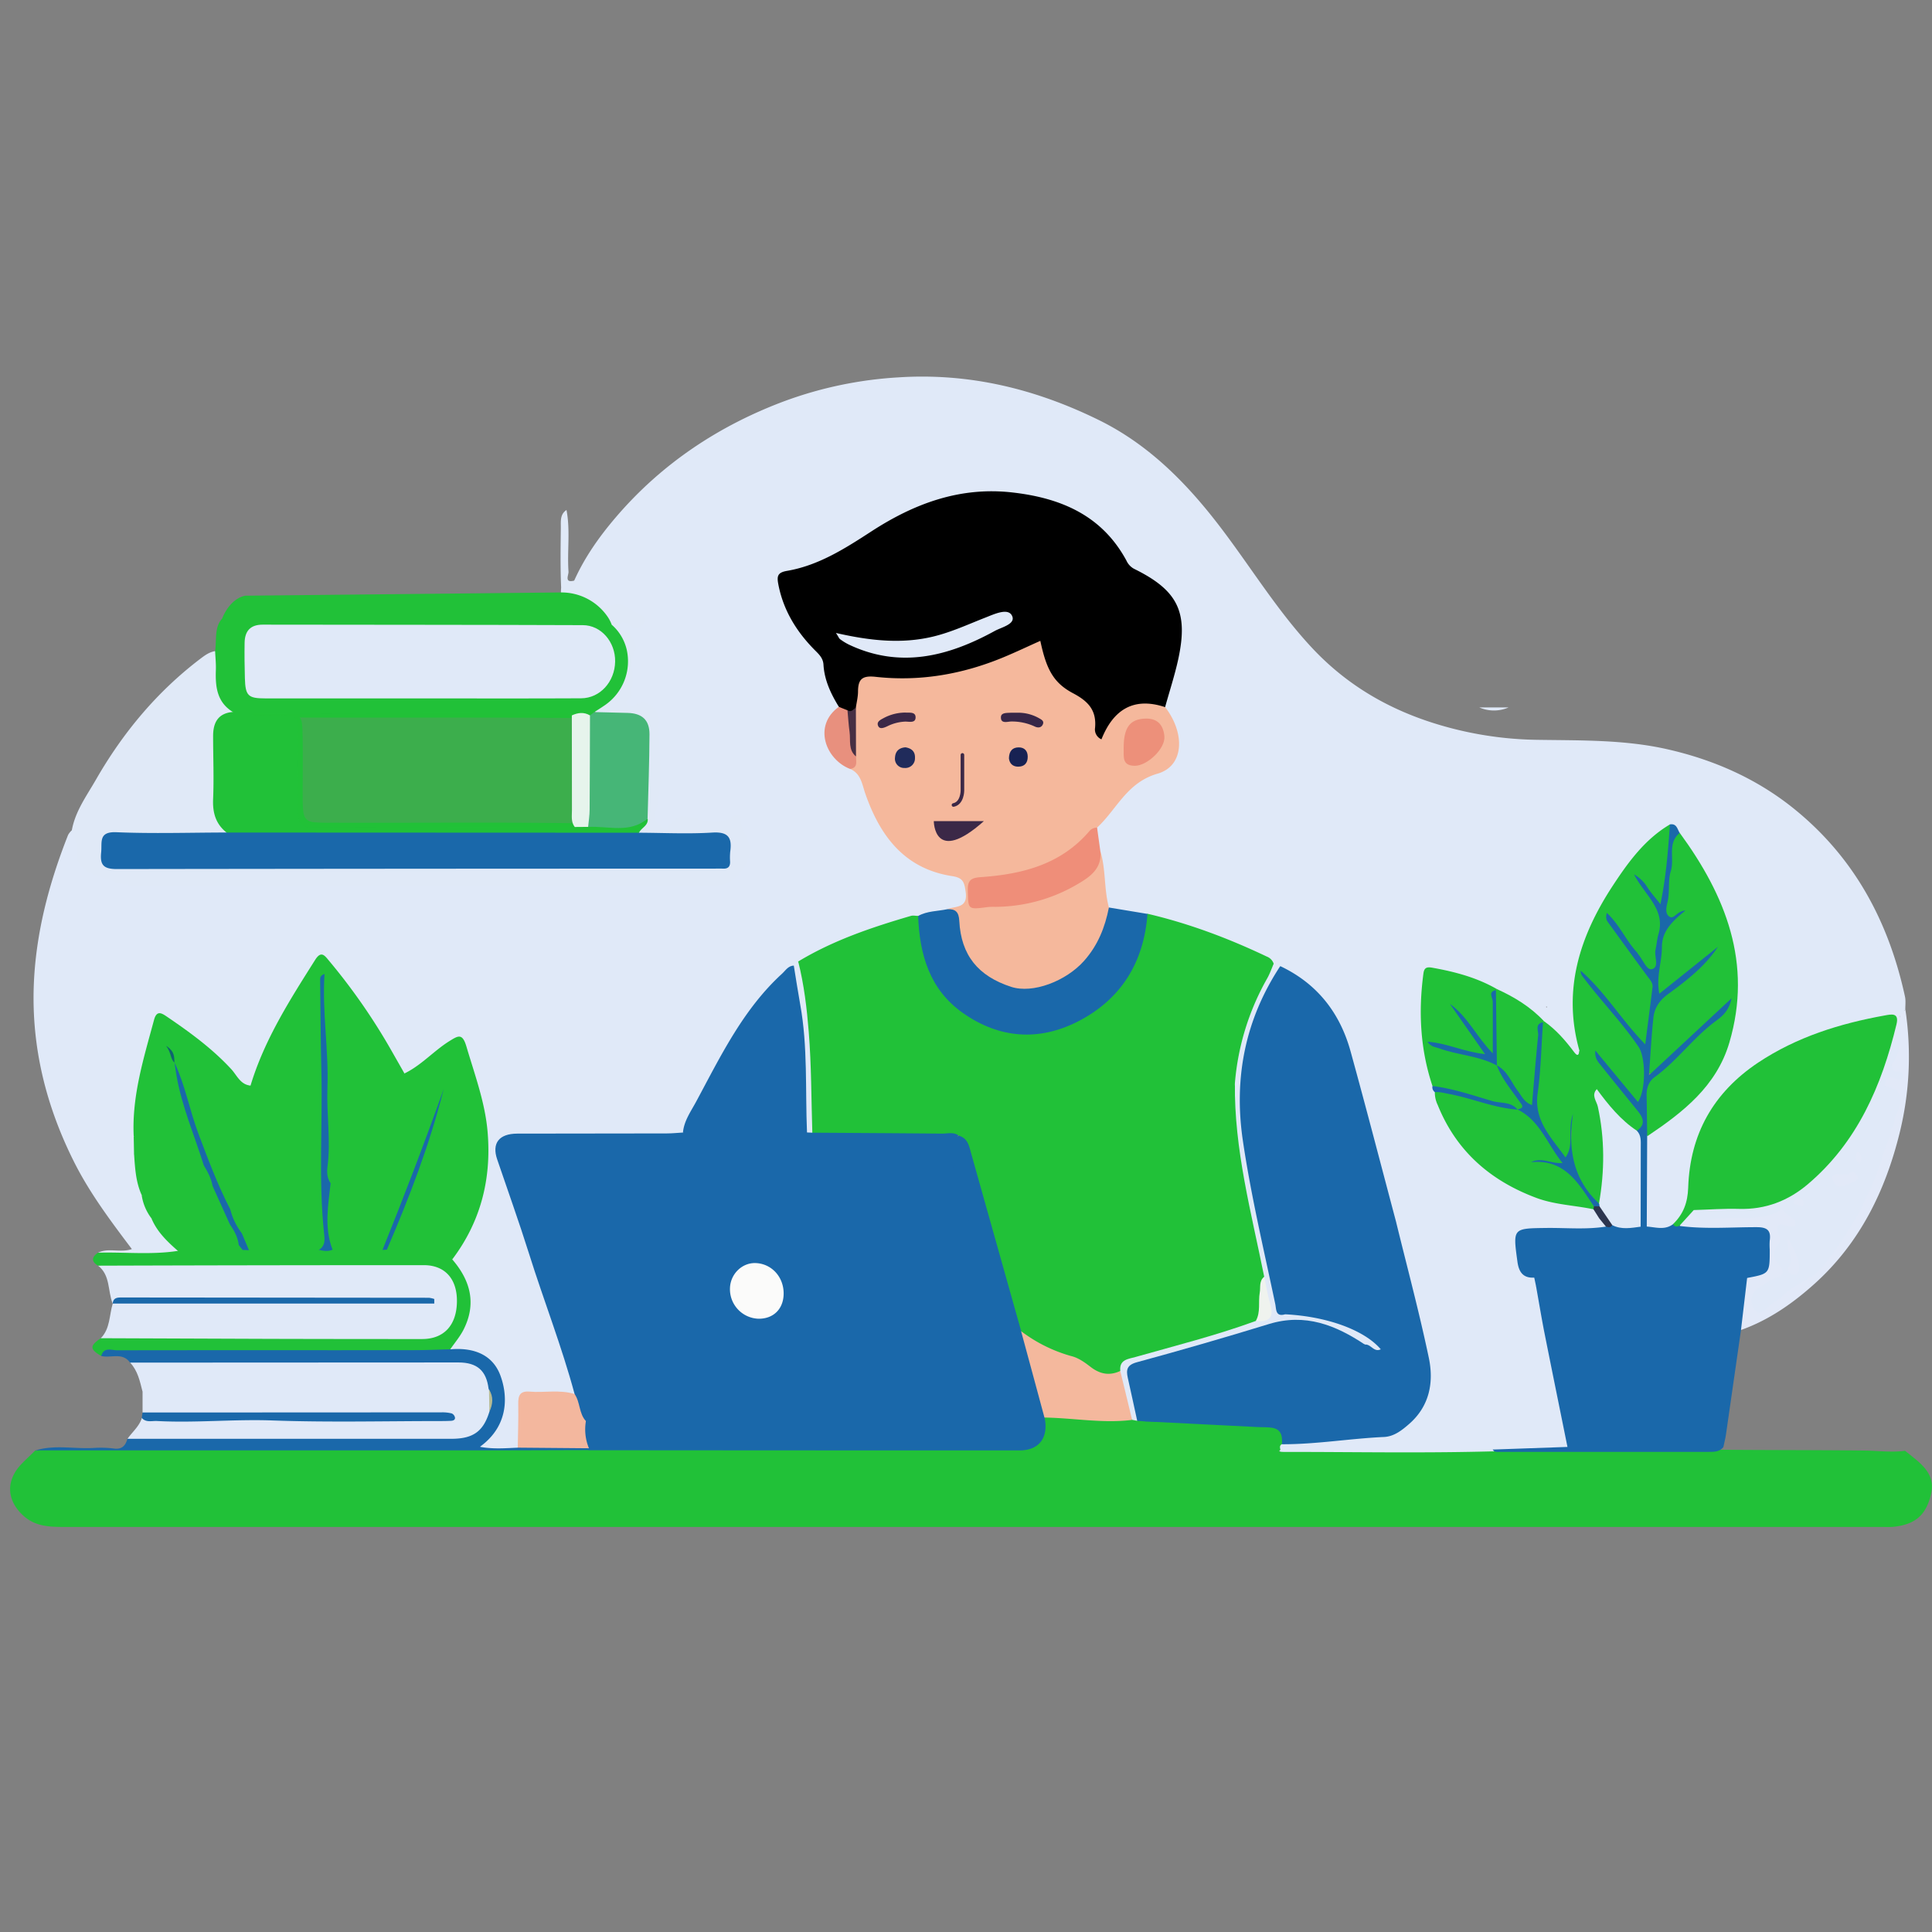
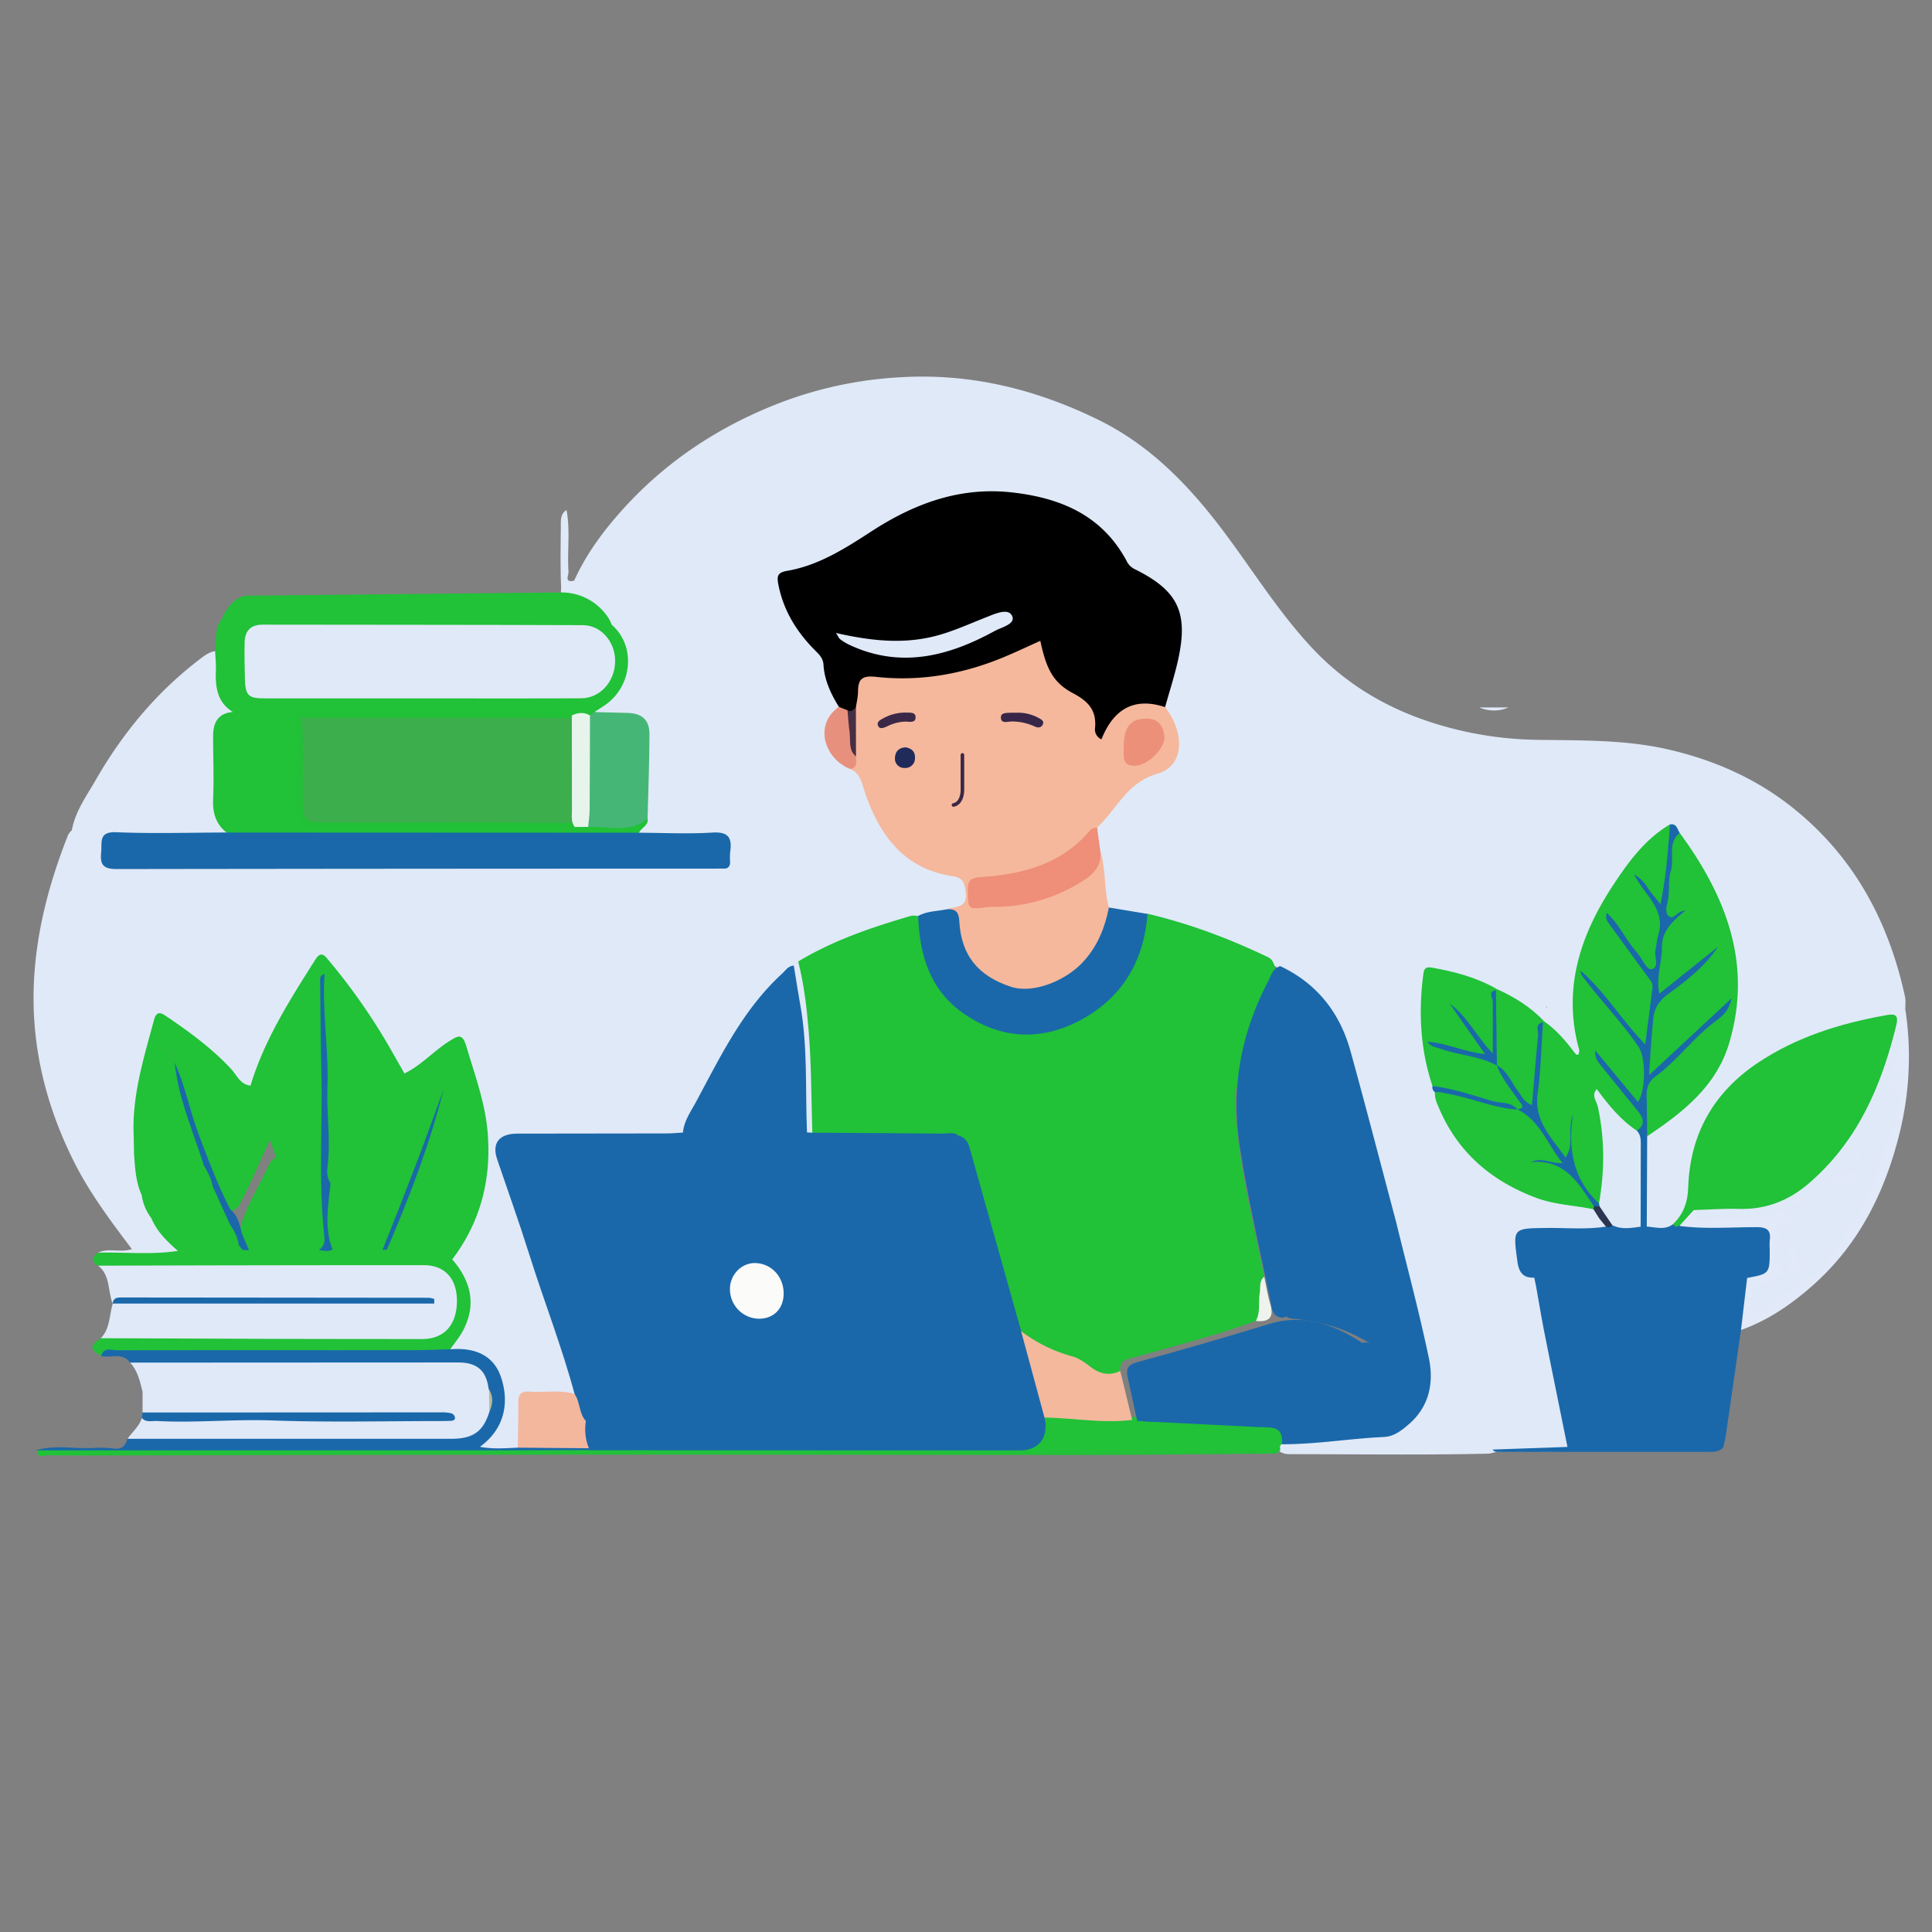
<svg xmlns="http://www.w3.org/2000/svg" id="Layer_1" data-name="Layer 1" viewBox="0 0 1080 1080">
  <rect x="0" y="0" width="1080" height="1080" fill="#808080" stroke="none" />
  <defs>
    <style>.cls-1{fill:#e0e9f8;}.cls-12,.cls-2{fill:#21c138;}.cls-3{fill:#e0e9f7;}.cls-4{fill:#1a68aa;}.cls-5{fill:#e2e9f8;}.cls-6{fill:#f5b89c;}.cls-7{fill:#ef8e79;}.cls-8{fill:#f3b79e;}.cls-9{fill:#e8907e;}.cls-10{fill:#2c354f;}.cls-11{fill:#46b677;}.cls-12{opacity:0.71;}.cls-13{fill:#e6f4ec;}.cls-14{fill:#b8bc94;}.cls-15{fill:#fbfbfa;}.cls-16{fill:#f4b89d;}.cls-17{fill:#ed907a;}.cls-18{fill:#372647;}.cls-19{fill:#3b2847;}.cls-20{fill:#202b5b;}.cls-21{fill:#472f43;}.cls-22{fill:#172253;}.cls-23{fill:#0e646f;}.cls-24{fill:#dee9f8;}.cls-25{fill:#eff3ee;}.cls-26{fill:none;stroke:#3b2847;stroke-linecap:round;stroke-miterlimit:10;stroke-width:2px;}</style>
  </defs>
  <title>Grade 05</title>
  <path class="cls-1" d="M54.84,700.25c5.83-2.87,12.31.2,18.88-2-12-15.9-23.71-31.49-32.51-49.12-15.4-30.83-23.5-63.28-22.35-97.65,1-29.36,8.43-57.5,19.21-84.76a11.14,11.14,0,0,1,2-2.53c4.53,2.22,4.34,6.75,4.8,10.65.73,6.23,4.2,10.47,9.66,12.1C63.35,489.6,72.1,493,81.56,493q156.75,0,313.51,0c17.65,0,26-14.23,17.85-29.76-1.32-2.52-2.62-4.13-5.62-3-6.52,2.35-13,1-19.43-.33-3.89-.79-7.56-.87-10.79,2.05-2.22,2-4.6,4.39-7.9,2.11s-5.58-5.59-4.65-9.78c3.24-14.64,1.27-29.44,1.58-44.16.23-11.23-1.1-12.28-12.62-13.66-3.65-.44-5.84-2.29-4.36-6,3.46-8.78.63-18.3,3.52-27.13.84-2.58-.71-4.73-2.35-6.67-2.14-2.53-6.87-4.13-4.73-8.42,1.86-3.72,6-.47,10.1-1.85-3.42-3.6-7-5.33-11.41-5.36-1.92,0-3.81.39-5.72.54-13.17,1-13.65.6-16.29-12.2-.33-1.6-1-3.11-1.3-4.74,5.82-13,14-24.6,23.19-35.35,25.66-30.06,57.69-51.35,94.49-65.09a221.19,221.19,0,0,1,63.65-13.25c39.8-2.57,76.66,6.52,111.9,23.82,28.06,13.78,49.34,35.42,68.07,60,17,22.29,31.56,46.3,50.81,67,23,24.77,51.23,39.07,83.54,46.61a201.18,201.18,0,0,0,42.84,5.19c24.19.38,48.67-.14,72.36,5.21,26,5.86,50.17,16.43,71.19,33.43,33.72,27.28,52.84,63.13,61.91,104.91.51,2.36.14,4.91.18,7.37-1.33,1-.46,4.68-3.85,3.14-5.46-5.66-6.74-12.92-7.75-20.29-.41-3,.08-6.43-1.75-8.77-8.41-10.77-11.29-24.07-17-36.05-2.9-6.05-9.12-9.32-12.74-14.88-1.47-2.26-4.25-2-4.42,1.36a22.44,22.44,0,0,1-4.14,11.38c-1.6,2.45-2.24,5.17.23,7.46,2.1,2,4.55,1.39,6.9.28,1.74-.81,3.26-2,5-2.8,5.24-2.34,10.26-.95,11,4.4,2.2,15.53,11.94,28.13,15.74,43,1.34,5.27,1,9.68-2.73,13.67-2.11,2.24-4.72,3.4-7.16,1-5.7-5.65-10.86-2.58-15.9.75-1.87,1.23-3.4,2.84-5.83,2.15-2.67-.75-2.84-3-2.86-5.25,0-1.83.85-3.92-1.22-5.22a1.61,1.61,0,0,0-2.19.41c-1.45,2.22.75,3.44,1.57,5,2.5,4.8.4,8.19-3.86,9.93-4.07,1.66-8.05,1.83-8.91-4.48-.8-5.82-4.72-3.55-7.76-2.87-.47,1-.43,1.56-.08,2,2.24,2.91,7.89,5,2.69,9.77-3.41,3.1-12.67,1.36-15.43-3.31-3.17-5.37-7-11-7-17.33.05-10-2.79-20.14,1.62-29.93,3.69-8.2,3.93-16.95,3.61-25.76-.21-6-.65-12.19,5-16.53a2,2,0,0,0,.47-1.52c0-.6-.25-1-1.33-1.59-2.29,3.28-4.45,6.72-8.86,8.34-3.39,1.24-1.48,4.88-.1,7.1,3.89,6.26,1,12.87,1.31,19.29a3.3,3.3,0,0,1-3,3.41c-2,.27-2.85-1.35-3.67-2.75-1.68-2.88-2.34-6.11-3-9.34-.8-4-1.72-7.95-4-11.51-5.12-7.83-5-8.43,3.23-15.79-7.82,2.55-11-1-14.15-6.26-3.81-6.39-11.37-10.26-12.27-18.83-.26-2.4-2.94-1.22-4.83-.76-6,1.46-12.16,4-17.44-.9-1.06.28-1.81.75-1.66,1.11,3.82,9.36-.66,14.71-8.08,20C903.2,480.4,902.14,488,897.85,493c-2.22,2.62-3.11,7-7.62,6.32-4-.58-5.43-4.18-6.73-7.56a6,6,0,0,0-1.53-2.49c.23,9.76-11.67,3.32-13.68,11,4.08-.28,7.53-2.39,11.41-2.06s7.84.77,9.23,5.28c1.22,4,.67,8.54-2.86,10.34-6.34,3.24-6.77,8.31-7,14.23-.38,11.18-5.1,21.81-4.36,33.21.18,2.89-.73,7-4.68,6.15-3.53-.78-2.82-4.67-2.35-7.73,1.6-10.39,1.58-10.39-2.53-17.18a86.65,86.65,0,0,0,.65,14.87c.28,2.16.59,4.71-2,5.67-2.92,1.09-4.49-1.19-5.89-3.25a16.82,16.82,0,0,1-2.28-5.25c-1-3.84-3.33-5.26-7.27-4.84-4.41.46-8.21-.63-9.78-5.49a3.48,3.48,0,0,0-2.9-2.57c-10.26-1.37-19.94-6.16-30.61-5.07-1.9.19-4-.26-5.62.82-5.77,3.87-11,6.36-15.55-1.84-1.2-2.17-4.48-1.58-5.58.52-2.69,5.13-5.09,10.51-3.37,17.25,3-2.95,1.27-5.7,1.3-8.23,0-3,1.08-5.36,4-6.45s5.27,0,7.38,2.11c5.7,5.75,3.55,16.94-4.79,21.65-5,2.86-8.13,6.31-7.94,12.21.1,3.15.86,6.43,4,7.53,4.08,1.43,2.87-2.9,3.95-4.64,2.11-3.4,4.28-2.89,6.5-.36a6.81,6.81,0,0,1,1.44,6.21c-2.64,9.74,1.85,18.18,4.7,26.87a62,62,0,0,1,2.79,10.27c.95,6.52,1.67,12.82,8.67,16.49,3.07,1.61,4.55,5.88-.24,7.53-15.61,5.34-15.24,18.74-16.55,31.45,1.73-12.76,13.31-18.66,19.71-28.16,3.17-4.71,7.25-3.3,9.24,2.5.68,2,1.2,3.56,3.27,4.23,3,1,4.46,3,3.84,6.26-.39,2,0,2.53,2.36,2.88,6.94,1.07,7.26,2.16,4.46,9-.71,1.72-3.79,3.79-.55,5.44a4.85,4.85,0,0,0,6.87-2.64c1.6-3.94,2.76-8,8.18-7.5,4.37.43,7.93,2.57,9.69,6.63,1.45,3.35,3.85,2.73,6.65,3,10.23,1.12,20.81-2.06,30.76,2.45,2.23,1.64,4.06,3.47,3.34,6.59-2.13,2.54-5,1.56-7.66,1.54q-14.75-.06-29.51,0c-12,0-12,.35-10.71,11.94.65,6,2.6,10.49,8.19,13.06a8.94,8.94,0,0,1,2.07,5.09c6,27.41,10.7,55.09,16.17,82.62.6,3,1.8,6.48-1.24,9.19-7.37,2.41-15,.8-22.44,1.24-6.69.38-13.48-.84-20.07,1.26-37.33.86-74.66.3-112,.3a10.3,10.3,0,0,1-4.74-1.06c-2.21-1.55-2-3.27-.35-5.08,16.06-3.13,32.35-4.29,48.67-5,17.35-.74,29.92-10.83,31.84-26.17.81-6.5,1-13.16-.42-19.6-5.43-24-11.48-47.8-17.06-71.74q-12.16-45.06-24.08-90.2c-6.09-23.32-18.51-41-39.67-52.52-1.4-.9-2.79-1.8-4.23-2.63-22.4-12.16-46.29-20.32-71-26.42-6.9-1.78-14.44-1-20.68-5.32-4.75-7-3.29-15.23-4.69-22.89-.49-2.65-.14-5.45-1-8.07-.72-4.34-2.43-8.54-1.84-13.06,5.36-9.45,12.84-17.33,19.29-26,1.72-2.3,4.63-2.57,7.29-3.2,17.81-4.26,23.71-19.27,13.67-34.64A9.63,9.63,0,0,1,650,395c2.31-12.34,6.54-24.23,7.93-36.84,1.69-15.41-4.81-29.2-19-35.7A28.63,28.63,0,0,1,625.68,311C611.8,288.43,590,279.93,565,277.44c-28.38-2.82-53.41,6-76.68,21.41-14.18,9.42-28.87,17.92-45.7,21.78-5,1.16-5.67,4.09-4.65,8.54A60.82,60.82,0,0,0,454,358.27c4.93,5.09,8.62,10.44,9.23,17.74.56,6.67,5.41,11.94,6.6,18.45a4.59,4.59,0,0,1-.58,2.34c-9.29,14.69-7.43,22.67,7.45,31.74,6.38,2.81,7.5,9,9.22,14.66a69.89,69.89,0,0,0,26,36.6c5.88,4.37,12.55,6.29,19.58,7.68,9.06,1.79,9.85,3.36,10.21,11.72.34,7.71-3.87,10-10.38,10.44a9.24,9.24,0,0,0-1.58.42q-8,1.85-16.08,3.48a251.31,251.31,0,0,0-66.22,25.54c-1,.71-2,1.37-3,2-13.38,9.92-23.16,23-31.8,36.92a489.85,489.85,0,0,0-28.54,52.35c-.81,1.74-1.55,3.51-3.49,4.36-3.71,1.35-7.57,1-11.38,1-25.15,0-50.3-.06-75.46,0-13.61.06-16.49,3.79-11.81,16.58,13.24,36.22,23.31,73.49,36.81,109.61,2.11,5.63,5.68,11.5,2.25,18-7.27,1.4-14.6.1-21.91.41-4.74.2-6.74,2.18-6.92,6.94-.26,7,1.1,14.13-1.22,21-6.22,5.25-13.49,3.56-20.1,2-5.18-1.26-1.61-4.8.28-6.65,6.33-6.17,8.38-13.64,8.21-22.24-.31-15.16-7.79-23.57-23.07-25.34a17.08,17.08,0,0,1-4-.61c-2-2-1.17-4.08.16-5.82,11-14.34,11.67-28.52-.36-42.65a4.16,4.16,0,0,1-.67-3.1c10-16.21,17.23-33.3,19.14-52.61,1.12-11.41-.43-22.34-2.55-33.32-2-10.22-5.71-20-8.47-30-1.45-5.27-3.3-6.91-8.28-3.1-5.64,4.3-11.65,8.13-17.08,12.74-2.26,1.92-4.32,4.33-7.8,3.76-3.91-2.08-5.27-6.11-7.26-9.62-10-17.61-21.06-34.52-34.21-50-5-5.83-5.76-5.79-9.87.69-11.87,18.68-23.63,37.43-30.86,58.56-.87,2.55-1.62,5.28-4.22,6.81-5.66.72-8.22-3.71-11-7.12-9.33-11.25-21.17-19.49-32.71-28.12-4.58-3.43-7.4-3.36-9.23,2.95C81.21,595.21,76.4,615,76.77,635.61c.07,3,.07,6,.11,8.93a118.68,118.68,0,0,0,3.88,22.31c1,4.8,3.33,9,5.53,13.36A50.36,50.36,0,0,0,96.73,694.4c2.06,2,4.91,4,1.57,7.28-13.38,3.09-26.83,1.76-40.28.84A4.09,4.09,0,0,1,54.84,700.25Z" />
-   <path class="cls-2" d="M1064.92,811c1.69,1.33,3.38,2.65,5,4,9.43,7.53,11.69,13.22,8.94,22.5-3,10.06-8.89,14.74-20.33,16a54.86,54.86,0,0,1-5.74.07q-508.63,0-1017.29,0c-8.06,0-15.85-.38-22.28-6.15-9.73-8.74-10.12-20-.91-29.35,2.44-2.49,5-4.87,7.49-7.31l1.56.38c4.33,1,8.73.61,13.09.62,72.25,0,144.5.19,216.75-.1,19.93-.08,39.85-1.55,59.79-1.5,8.46,0,16.88-.23,25.34,1.33,9.78,1.81,19.52-1.49,29.39-1.46q99.75.29,199.51.09c30.07,0,60.11,1.78,90.21,1.5,15.89-.15,31.65-2.61,47.54-1.85,3.53.17,7.13-.28,10.55,1,1.76,1,3.69.86,5.6.86,36.62,0,73.26.67,109.86-.18,40.14-.92,80.28-1.82,120.41-1.2,31.15.48,62.29.24,93.43.63C1050.23,811,1057.57,812,1064.92,811Z" />
  <path class="cls-3" d="M321,324.56c5.1,1.69,5.59,5.43,4.11,9.78-1.3,3.83.36,5.05,3.85,5,3.83-.06,8.17,1,11.38-.43,7.71-3.44,12.27,2.74,18.12,4.76,1.9.65,2.39,3,1.18,4.93-1.59,2.51-4,2.56-6.51,1.69-2.13-.74-4.57-4.41-6.24-1.64-2,3.39,2.76,3.8,4.51,5.44,3.83,3.58,4.9,7,2.8,12.29-2.3,5.83.67,12.51-1.2,18.73-.35,1.16.45,2.65.21,3.88-.37,1.87-4.88,2.05-2.6,4.89,2.06,2.58,4.23.29,6.46-.76,4.36-2,11.37,2.93,11.22,9.4-.42,17.31,3.12,34.81-1.95,51.93-1.18,4,1.84,6.33,3.93,8.25,3.06,2.82,3.84-1.59,5.24-3,3-3.05,5.77-3.8,10.19-2.87,8,1.68,16.36,5.59,24.25-.82,1.38-1.12,4.06-1,4,.87-.41,8.08,8.33,13.92,4.36,23.24-3.81,8.94-10.6,15.3-20.51,15.3q-159.21,0-318.43-.06c-9.48,0-18.5-3.41-27.2-6.64-4.8-1.78-9.9-5.29-9.19-12.75.37-3.79-1.81-7.82-2.84-11.75,1.89-10.7,8.3-19.33,13.5-28.4,15.14-26.37,34.33-49.39,58.72-67.84,2.41-1.82,4.84-3.52,7.92-4,2.86,2,2.61,5.17,2.58,8.05-.11,8.77.39,17.26,7.39,23.82a2.67,2.67,0,0,1,.28,3c-7.46,3.58-9.45,9.9-9.23,17.63.24,8.2.15,16.42,0,24.63-.12,7.19-.1,14.22,4.88,20.23,1.28,1.55,2.61,3.8-.08,5.65-3.89,1.82-8,1.4-12.12,1.42-15.6.08-31.19,0-46.79.05-4.71,0-7.92,1.24-7.89,6.88,0,5.22,2.43,7.48,7.47,7.47,2.46,0,4.92.07,7.38.07H390.9c2.19,0,4.38-.05,6.56,0,4.83,0,7.76-1.64,7.77-7.11s-2.68-7.23-7.62-7.26c-9-.06-18.05,0-27.08-.06-3.82,0-7.68.3-11.39-1-6.17-3.87,1.65-7.38.27-11.14.83-14.19-.49-28.42,1.35-42.63,1-8-3.42-12.16-11.46-12.76-5.16-.38-10.42.64-15.47-1.11-4.14-5.28,1.53-6.25,3.93-8.12,14.67-11.39,14.46-32.64-.57-43.22-3.67-2.59-7.86-3.62-12.14-4.51-4.16-1.38-9.82-.22-11-6.56a38,38,0,0,1-.37-9c-.49-11.23-.29-22.45-.17-33.67,0-3.45-.44-7.27,3.16-9.64,2.22,11.46.32,23,1.13,34.53C317.9,321.48,315.26,326.05,321,324.56Z" />
  <path class="cls-1" d="M56.35,748.07c5.29-5.4,4.68-12.82,6.67-19.36,3.11-2.5,6.81-1.64,10.28-1.64Q151.68,727,230,727q-78.37,0-156.75,0c-3.47,0-7.17-.89-10.28,1.64-2.83-7-1.16-15.79-8.2-21.18,2.69-3.07,6.4-2.79,9.9-2.79,56.59-.1,113.18.09,169.77-.13,21.17-.08,28.61,20.5,19.82,36.09C250.29,747.78,244,750.9,236,751c-11.49.11-23,0-34.45.06q-66,0-132-.06C65,751,60,752.06,56.35,748.07Z" />
  <path class="cls-4" d="M834.41,810.31l41.85-1.47c5.68-3.41,12.37-4.19,18.27-7,19.79-9.4,35.17-23.85,46.91-42.13,9.11-14.16,5.5-23.43-10.6-28.56-20.46-6.52-41.67-8.46-62.92-10.15-3.21-.25-6.64.49-9.29-2.16-.33-1.59-.67-3.17-1-4.76,2.44-2.85,5.85-2.77,9.07-2.72,31.33.48,62.6-3,93.94-1.69,5.62.23,11.53-.69,16.46,3.22,2.57,10.68-.1,20.7-3.88,30.58q-4.19,29.17-8.38,58.34c-.34,2.39-1,4.75-1.47,7.13-2.14,2.72-5.17,2.66-8.2,2.66q-58.17,0-116.33,0C837.28,811.58,835.49,812.08,834.41,810.31Z" />
  <path class="cls-2" d="M273.28,341c1.8,2.47,4.36,1.43,6.69,1.44,10.81-4.3,21.7-7.66,33.31-2.87,3.51,4,8.6,1.21,12.63,2.94,12.2,1.19,21.72,9.24,24.43,20.66a29.75,29.75,0,0,1-12,30.89c-2,1.38-4.07,2.7-6.1,4-.22,2.15-1.69,2.77-3.56,2.94-4-.32-8,.47-12,.34-59.23-.47-118.43.12-177.64-.41-3.3.06-6.63.19-8.88-2.93-8.93-5.49-9.82-14.17-9.49-23.44.13-3.51-.26-7-.42-10.56,1.13-7.87-1.41-17.25,8.77-21.42,4-1.53,8.08-.52,12.12-.69,5.89-.25,11.79.68,17.16-3.36,2.77-2.09,6.78-1.58,10.36-1.34,28.29,1.9,56.55,2.45,84.86,0C260.09,336.6,267.76,334.16,273.28,341Z" />
  <path class="cls-1" d="M79.69,789.58q0-5.88,0-11.76c3.17-2.87,7.13-2.48,10.91-2.49,60.16-.08,120.32,0,180.48-.09a5.31,5.31,0,0,1,2.88,1.32c2.51,4.47,1.53,9.29,1.38,14-4.25,11.63-10.29,16-23.57,16.19-21.3.29-42.62.08-63.93.09q-52,0-104.09,0c-4.26,0-8.84.86-12.45-2.57,2.69-3.86,6.56-6.91,8-11.63a31.76,31.76,0,0,1,8.14-.7c52.13-.4,104.27.23,156.4,0-28.16,0-56.34.5-84.48-.15-22.93-.54-45.82.64-68.73.14C86.83,791.8,82.86,792.52,79.69,789.58Z" />
  <path class="cls-2" d="M56.35,748.07q47.56.18,95.13.36,42.26.11,84.5.1c12.25,0,19.36-7.8,19.45-21.13.08-12.46-6.67-20.16-18.53-20.17q-91.05,0-182.1.29c-4-2.44-3.46-4.86,0-7.27,14.88-.4,29.81,1.31,44.65-1,3.21-3.36,7.44-2.54,11.37-2.65,7.78-.23,15.57.1,23.35.19,1.49,0,3,0,4.49,0,4.39-.21,8.79-.1,13.19,0,6.31-.33,12.61.06,18.92,0a70.13,70.13,0,0,1,7.25,0,61.76,61.76,0,0,0,8.71-.07c8.85,0,17.71-.17,26.56.08,1,0,2,0,3,0,7.62-.21,15.25-.32,22.86,0,5.59.25,10.86,1.46,13.65,7.2,10.32,11.92,13.7,25,6.15,39.62-2,3.79-4.82,7.12-7.27,10.67-2.27,3.7-6.1,3.27-9.53,3.28q-82.72.24-165.46,0c-6.71,0-13.47-2.59-20.12.43C50.11,754.15,50.07,752.37,56.35,748.07Z" />
  <path class="cls-4" d="M56.59,758c1.45-5.23,5.83-3.17,8.91-3.17,55.24-.12,110.48,0,165.72-.08,6.83,0,13.66-.31,20.49-.47,13.93-1.21,23.9,3.56,28,14.59s5,28-11.45,39.91c7.52,1.4,14.34.76,21.14.49,2.87-2.49,6.38-2.89,9.89-2.64,9.83.7,19.89-2.09,29.49,2a1.82,1.82,0,0,1-.16,2.8c-.81.09-1.62.2-2.44.21-98.9,1.14-197.79.82-296.68.81-2.93,0-6.08.68-8.6-1.65l-.54,0-.54,0c10.7-3.31,21.65-.75,32.46-1.38a60.09,60.09,0,0,1,11.46.33c4.51.6,6.41-1.7,7.49-5.45q90.53,0,181.05,0c12.17,0,17.85-4.09,21.25-15,.84-4.21,1.18-8.42-.2-12.59l-.24-.38c-6-10.74-15.59-12.44-27.09-12.34-53,.44-106,.19-158.94.2-4.93,0-9.86.1-14.34-2.44C68.46,755.71,61.94,759.37,56.59,758Z" />
  <path class="cls-1" d="M72.75,761.71q91.74-.08,183.49-.09c10.55,0,15.63,4.66,16.88,14.67-2.4,1.65-5.13,1.6-7.89,1.6q-92.79-.06-185.58-.07C78.2,772.08,77,766.26,72.75,761.71Z" />
  <path class="cls-5" d="M973.22,743.47q1.72-14.58,3.44-29.15a5.69,5.69,0,0,1,1.73-1.69c2.84-1.69,7.5-.85,8.2-5.53.77-5.12,1.16-10.34-.25-15.37-1.05-3.71-4.68-3.2-7.56-3.26-9.51-.17-19,0-28.54-.09-3.51,0-7.08.32-10.45-1.16-2.86-7.16,1.74-9.58,7.27-11.42,2.88,2.76,6.12,4.11,10.28,3.4a41.84,41.84,0,0,1,13-.3c8.71,1.27,16.35-2.68,24.47-4.23A14.51,14.51,0,0,1,1004,681c1.55,2.32,1.75,4.53-1.32,6.06-2,1-6.25-.76-5.8,2.76.67,5.25-5,9.92-1.38,14.93,5,6.87,1.32,10-4.45,13.24-3,1.66-6.68,2.8-8.35,6.28-.84,1.75-1.3,3.81.34,5.32s3,0,4.33-.86c27.6-16.82,48-39.6,58.15-70.74,1.18-3.62,4-6.57,4.47-10.48,1.28-5.34,3.72-10.28,5.41-15.47.63-1.76,1-3.61,1.58-5.38,2.43-7.43,5.69-15-4.22-19.78-.53-2.76.77-4.5,3.11-5.66,1.27-.52,2.63-.28,4-.45-.62-1.07-2.07-1.13-2.71-2.21-.17-.23-.47-.49-.44-.69q2.58-15.12,5.41-30.18l3-3.29a177.33,177.33,0,0,1-3.21,68.86c-8,32.5-22.29,61.54-47.41,84.24C1002.32,728.48,988.91,737.91,973.22,743.47Z" />
  <path class="cls-4" d="M79.69,789.58q83.59,0,167.21-.07a21.81,21.81,0,0,1,5.65.61,3.24,3.24,0,0,1,1.79,2.32c.17,1.25-1,1.76-2.2,1.81-1.9.09-3.82.13-5.73.13-31.42,0-62.87.79-94.25-.34-21.53-.77-42.95,1.46-64.42.31-2.89-.15-6.09,1-8.48-1.73C79.4,791.61,79.54,790.59,79.69,789.58Z" />
  <path class="cls-1" d="M826.93,395.45l16.38,0A20.39,20.39,0,0,1,826.93,395.45Z" />
  <path class="cls-4" d="M321.2,779.28c-7.15-26.6-17.24-52.25-25.48-78.5-5.56-17.68-11.83-35.13-17.8-52.69-3.07-9,1-14.36,11.24-14.39,27.88-.07,55.76-.05,83.64-.11,3,0,6-.33,9-.5,2.47-2.08,5.48-2.28,8.49-2.27,19.88,0,39.76-.36,59.64.17,1.59,0,3.18,0,4.77,0,24-.51,48.05-.18,72.07-.15,3.46,0,7.23-.28,9.64,3.18-4,3.55-4.33,7.33-2.76,12.67,13.47,46.15,26.75,92.36,38.82,138.9,2.21,8.51.48,10.81-8.55,11.19-7.38.31-14.76.1-22.14.1q-100,0-200,0c-4.36,0-8.75.33-13.06-.63C321.77,792.53,321,786.11,321.2,779.28Z" />
  <path class="cls-2" d="M536,634.82c-2.94-2.17-6.3-1.09-9.47-1.12-24.15-.23-48.31-.36-72.46-.52-2.18-2.11-2.29-4.86-2.33-7.62-.14-10.1-1.05-20.21-1.26-30.25-.34-16.48-2.55-32.63-5-48.82-.45-3.06.16-6,.72-9,19.63-11.87,41.13-19.11,63-25.5,1.24-.36,2.68,0,4,0,2.77,3.07,3,7.07,3.32,10.76,2.5,28,22.58,47.23,46.25,51.79,24.94,4.8,52.3-7.7,65.89-30.33,5.58-9.31,8.71-19.41,10.71-30a5.11,5.11,0,0,1,2.05-3.42c23.15,5.4,45.25,13.73,66.69,23.92a6.53,6.53,0,0,1,3.86,3.92c2,3.54-.34,6.39-1.84,9.09-9.92,17.84-15.31,37.08-18.06,57.16-7.28,30.63-16.11,60.69-31.67,88.36-12.39,22-25.88,43.07-47.41,57.6a94.49,94.49,0,0,1-14.14,8.19c-11.88-1.55-22.09-6.35-30-15.59-6-14.42-9.08-29.73-13.21-44.71-4.79-17.36-10.32-34.54-14.39-52.1C540.29,642.35,537.46,638.92,536,634.82Z" />
  <path class="cls-6" d="M615.07,475.64c3.18,10.32,2,21.29,4.82,31.66,2,16-7,27.44-17.75,36.57-26.67,22.63-62.54,8.78-67.81-25.63a18.66,18.66,0,0,0-4.83-10c4.65-1.85,11.64-.34,10.32-9.65-.76-5.38-1.39-7.88-7.48-8.82-26.65-4.08-40.36-22.37-48.61-46.08-1.84-5.29-2.4-11.22-8.49-13.85.51-2.83,1.29-5.63,1.13-8.57,0-8.31,0-16.6,0-24.89,1.45-19.89,1.46-20.31,20.62-19.77a157.17,157.17,0,0,0,75.94-17c8.79-4.4,10.17-3.87,12.55,5.35a32.8,32.8,0,0,0,15.27,20.5c8.33,5,16.26,9.73,13.93,22.36,4.82-6.66,9.5-12.26,16.58-14.76,6.93-2.46,13.88-3.1,20.06,2.21,11.35,14.78,10.59,32.94-4.18,37.19-17.36,5-22.81,20-33.85,30.15-15.25,20.7-37.58,26.9-61.42,29.94-3.74.48-7.86-.24-8.5,5.36-.68,6.08.84,7.91,7,7.32,12.47-1.19,25-1.54,36.94-6.39S610.44,488.91,615.07,475.64Z" />
  <path d="M651.3,395.29c-17.68-5.86-29,1.48-35.58,18a6,6,0,0,1-3.57-6.45c.87-9.79-3.81-14.82-12.27-19.29-11.18-5.91-15-13.66-18.33-29.31-7,3.12-13.74,6.34-20.67,9.21-22.89,9.5-46.77,13.63-71.41,10.9-7.5-.82-9.78,1.31-9.83,8.13,0,3-.76,6-1.18,8.94-.73,2.94-2.27,4.39-5.39,2.89a8.18,8.18,0,0,1-4.17-3.24c-4.46-7.27-8.07-14.87-8.57-23.55-.24-4-3-6.18-5.47-8.73-9.9-10.17-17-21.87-19.74-36-.87-4.5-.67-6.73,4.77-7.66,17.63-3,32.45-12.49,47.1-22,24-15.61,49.56-25.15,78.79-21.86,27.08,3.05,50.17,12.71,63.9,38.1A9.74,9.74,0,0,0,634,318c24.39,12,30.37,24.06,24.65,50.48C656.68,377.52,653.77,386.36,651.3,395.29Z" />
  <path class="cls-1" d="M996.1,676.11c-13.09,8-28.08,3.06-41.91,6-4.45,1-6.42-1.82-7.37-5.68,2.34-3.23,5.87-2.37,9-2.5,7.65-.31,15.31.31,22.95-.48,21.1-2.19,35.35-15.41,47.54-30.83,15.12-19.13,24.36-41.38,30.5-64.88,1.7-6.49.09-8.5-6.36-7.26-29.94,5.76-58,15.6-80.78,37.16-16,15.1-22.5,34.14-23.62,55.11-.53,9.9-3.75,17.32-11,23.48-5.23,2.33-10.4,3.33-15.37-.61-2.86-7.63-1.2-15.56-1.36-23.35-.18-8.38-.65-16.81.42-25.17,3.4-6.62,10-10.22,15.53-14.19,39.1-27.84,40.49-74.77,28.15-110-5.77-16.47-14.51-31.19-24.23-45.46-1.22-2-2.17-4.15-3.72-5.85-1.11-1.22-.85,1-1.63,1.06-21.68,19.2-38,41.86-46.84,69.77-5.68,18-5.38,35.94-1.63,54.11-.6,5.23-3.11,5.48-6.22,2-5.11-5.72-10.63-11-16-16.45-8-7.52-17.29-13.28-27-18.42-9-3.26-17.74-7.07-27.13-9-8.94-1.82-10.4-.8-11.39,8.51-1.32,12.3.23,24.49,2.08,36.62.82,5.38,1.94,10.73,3.28,16,.5,1.58,1.09,3.12,1.62,4.68,9.58,33.32,42.12,59.27,77.51,61.76,3.52.25,7.12,0,10.13,2.38,1.66,1.79,4.13,3.24,2.68,6.34-11.47-.92-22.94-2.27-34.44-.23-1.94.34-3.75.6-3.39-2.7.58-5.36-3.85-6.91-7.65-8.15-2.93-1-6.3-.71-6.19,3.91.18,8.21-5.69,7.18-10.85,7.13-4.36,0-5.51-1.9-2.89-5.61,1.25-1.78,2.63-3.48,3.76-5.32.85-1.39,1.65-3.08.2-4.49s-3-.58-4.41.4c-1.55,1.09-3.21,2.71-5.06,1s-.34-3.47.75-5c.15-.22.32-.44.47-.67.78-1.24.76-3.73.2-3.63-9.31,1.68-5.5-8.43-10-10.8-.56-.3-2.36.58-2.74,1.33-5.54,11.05-19,17.21-19.39,31.44a6.52,6.52,0,0,1-.94,2.16c-3-.31-3.34-2.74-3.72-4.73-2.49-13,6.06-28.77,18.41-33.84,3.71-1.53,2-4.13.29-4.55-9.65-2.36-9.38-10.38-9.93-17.39-.61-7.83-5.49-14.08-6.61-21.79-.77-5.31-4.22-10-.92-15.8,1.11-1.95.93-6.5-2.46-6.73-3.64-.25-2.12,3.72-2.16,5.82-.12,5.34-2.71,4.31-5.76,2.59-5.26-3-6.65-7.75-5.77-13.31.79-5,2.63-9.13,8.16-11,7.43-2.5,10.57-13,6.06-18.84a5.21,5.21,0,0,0-6.51-1.92c-2.4.94-3,2.93-2.3,5.41a24.38,24.38,0,0,1,1,5.58c.08,2.71.16,6.27-3.76,5.78a5.09,5.09,0,0,1-4.18-6.18,113,113,0,0,1,4.13-15.73c1-2.7,3.76-3.74,6.82-3.56,2.82.16,4.71,1.31,5.19,4.21.84,5.12,4.42,5.16,7,2.45,6.67-7.11,14.57-3,21.91-3.17s14,6.14,22,3.65a2.32,2.32,0,0,1,2.79,2.33c-1.72,9.83,5.19,7.14,9.66,6.2,4-.85,5.12-.15,6.11,3.73,1,4.12,1.45,9.12,8,12.28-2.83-9.48-.9-17.68-2.87-26.19,13.36,7.31,8,19.19,7.35,29.82,3.42-1.06,3.67-2.8,3.49-4.36-1.34-12.17,3.4-23.54,4.57-35.36a10.91,10.91,0,0,0-.24-4.81c-1.51-3.93-.54-6.25,3.61-7.38,5.38-1.45,7.82-5.34,6.63-10.56-1.43-6.33-7-3.47-11-4-2.39-.33-3.95,1.61-5.9,2.53-2.11,1-4.48,1.12-6-.8-2.38-2.92,1.08-3.51,2.38-4.86,3.37-3.53,7.08-6.12,12-3.44,2.21-2.2-.24-3.74-.15-5.46.11-2,.7-3.93,3.06-4.1s2.27,1.8,2.64,3.41c.43,1.85,1,3.67,1.64,5.48.81,2.44,2.09,4.75,4.88,4.85s2.91-2.82,4.19-4.47c6.29-8.11,8.29-19.5,19.09-24.25,2.86-1.26,4.24-4.23.82-7.26s-2.87-6.61.13-9.29c3.69-3.28,4.92,1.08,6.92,2.91,1.14,1,11.2-.12,13.55-1.86,5.1-3.77,7.63-.7,7.58,3.67-.07,6.2,3.25,9.71,7.59,12.66a11,11,0,0,1,4.7,6.29c1.27,4.07,3.37,7.07,8.31,4,2.65-1.67,4.85-1,5.65,2.09s-.59,4.7-3.82,4.74c-3.9.05-5.52,3.34-3.4,5.33,7.54,7,6.44,17,9.85,25.43a5.19,5.19,0,0,0,2.46,2.57c-1.22-7.21,4.45-14.27-1.15-21.73-2.78-3.71-5.27-9.77,3.84-10,3.4-.08,4-2.12,4.07-4.87,0-2,.66-4,2.94-4.33a4.36,4.36,0,0,1,4.71,2.58c.89,2,1.27,5.11-.8,6-6.89,3-5.15,8.81-5.23,14-.13,9,0,17.76-3.18,26.56-5.58,15.37-3.4,30.61,3.41,45.29,1.64,3.53,10.53,6.7,13.59,4.43,4.88-3.62-.73-4.4-2-6.33-1.16-1.7-6.06-1.63-3.42-4.91s7.29-3.53,11.45-2.52c1.93.47,4.55,1,3.27,4.32-.67,1.75-3,4.19,1,5a7,7,0,0,0,7.79-3.3c1.43-2.22,1-4.43-1.23-5.65-4.84-2.67-5.18-5.49-.4-8.25,4.23-2.45,7.52-.14,7.52,4.61,0,2.5-4.12,6.26.92,7.31,3.58.75,4.21-3.53,5.48-6.16.33-.68.68-1.36,1.34-2.69,4.77,7.74,7.66,4,10-2.09a23.67,23.67,0,0,1,1.9,2.33c1.51,2.64,1.85,8.12,5.67,6.38,3.64-1.65,7.09-5.66,4.82-11.46-2.68-6.86-5-13.83-7.84-20.66-3.16-7.65-8.26-14.56-8-23.75.14-4.18-3.87-7.33-8.88-3.55-1.09.82-2.39,1.36-3.46,2.2-3.94,3.1-8.07,4-11.63-.11-3.2-3.67-2.22-7.45,1-11,2.37-2.63,4.7-5.55,2.94-9.54-1.08-2.47-.41-4.1,2-5.35a4.75,4.75,0,0,1,6.52,1.68c7.11,10.79,19.32,18.72,19.13,33.72,0,1.46,1.08,3.17,2.12,4.37,8.23,9.44,12,20.49,12.21,32.87.09,4.61,5.92,6.68,5.12,11.66.8,9.53,1.45,19-4.5,27.48-.47.67.63,2.45,1,3.72,1,1.89-.77,2.36-1.65,3.28a5,5,0,0,0-3.28,4.93c3.87,7.95-2.73,13.74-4,20.68.29.15.61-.13,1.07-.61,1.77-1.87,3.2-6.18,5.61-4.83,3.48,1.95,1.39,6.13.63,9.4,0,6-4.41,10.62-4.92,16.43-2.65,4-5.26,5.49-8,.06-1.1-2.16-1.12-6.16-4.93-4.82-2.81,1-1.68,4.1-1.37,6.43a6,6,0,0,1-.78,4.61,5.6,5.6,0,0,1-1.74,1.39c-2.65,1.17-5.79.28-8.29,2a11.59,11.59,0,0,0-2.1,2.53,42.39,42.39,0,0,0-5.83,16.71c-.63,4.79-4.1,7.92-9.33,6.56-4.25-1.09-7.61-3.5-5-8.83.13-.53.94-1.25.1-1.63-.62-.29-1.17.58-1.7,1.06C1000.92,676,999,678,996.1,676.11Z" />
  <path class="cls-4" d="M715.68,540.07c20.6,9.73,33.36,26.1,39.32,47.72,8.71,31.57,16.92,63.28,25.34,94.94-2.6,14.25-11.66,24.37-22.22,33.1a106.4,106.4,0,0,1-41.26,20.78c-5.71-.4-5.89-5.32-6.64-9-5.92-29.1-12.83-58-17.28-87.38-4.9-32.47.87-62.73,15.9-91.53C710.52,545.47,711.41,541.35,715.68,540.07Z" />
  <path class="cls-2" d="M252.82,704c-8.37-6.28-18.19-4.42-27.58-4.94l-9-.48c1.54-11.25,7.68-20.85,11.55-31.24,6.56-17.62,12.48-35.46,16.29-46-6.45,19.85-16.21,46.53-27.2,72.75-.74,1.77-1.4,3.57-3.09,4.7a162.35,162.35,0,0,1-27.89-.16c-6.59-7.51-5.33-16.58-4.72-25.38a76.67,76.67,0,0,1,1.66-10.43A102.91,102.91,0,0,1,197,633.45c8.31-12,15.43-25.73,29.06-33.37,9.4-4.51,16.29-12.52,25-18,5-3.08,7.39-4.82,9.69,3,4.71,15.94,10.57,31.61,11.87,48.27C274.71,659.18,268.7,683,252.82,704Z" />
  <path class="cls-2" d="M226.09,600.08c-8.79,10.67-18.34,20.82-26.13,32.17-6.16,9-10.16,19.43-15.12,29.22-4.49-1.77-3.54-5.77-3.45-9.14.51-19.37-.33-38.74-.06-58.11.2-14.72-1.79-29.4-.83-44.14.05-.81,0-1.6.26-1.72-1.47,9.32-.53,19-.09,28.65,1,22.09.18,44.18.78,66.25.43,15.78-1.11,31.61,1.25,47.34.56,3.72.44,7.28-4.48,8.06l-6.81.16c-7.32-1.92-11.38-8.22-16.9-12.58-3.53-3.16-2.45-6.8-1.13-10.5a44.18,44.18,0,0,0,1.27-26.43c-1.14-6.42-4.23-12.23-6-18.45-2.76-4.65-3.46-11.24-11.7-10.11-3,.41-3.22-3.12-3-5.66.41-3.91,3.18-6.14,6.1-8.23,7.72-25.65,22-47.92,36.12-70.28,3.35-5.31,5.32-2.46,7.67.38A341.13,341.13,0,0,1,218,585.87Q222.07,593,226.09,600.08Z" />
  <path class="cls-4" d="M718.4,734.71c14.3-5.77,28.52-11.54,40.4-21.94,9.59-8.39,15.65-19.11,21.55-30,6.21,25.41,13,50.7,18.38,76.3,2.82,13.5.48,26.78-10.81,36.75-4.14,3.64-8.59,7.2-14.26,7.46-19.06.86-37.95,4.14-57.08,4.06-3.47-5.72-8.6-7.48-15.14-7.23-17.91.69-35.71-2.54-53.64-1.67-2.94.15-6,0-8.23-2.57.93-4.66,4.86-3.45,7.7-3.58,31.33-1.36,60.45-11,89-23.11,10-4.26,17-12.68,25.73-18.6a6.46,6.46,0,0,1,5.36,1.21c-14.73-8.79-26.21-12.61-43.39-14.5C721.85,737,719.5,737.19,718.4,734.71Z" />
  <path class="cls-4" d="M858.63,718.84a277.75,277.75,0,0,1,72.47,9.91c17.76,4.94,22.31,16.66,12.37,32.07C931.08,780,914.75,795,894,804.54c-5.26,2.41-11.19,5.74-17.78,4.3-4.37-21.67-8.8-43.33-13.11-65C861.51,735.52,860.13,727.17,858.63,718.84Z" />
  <path class="cls-2" d="M140.11,606.86a68.11,68.11,0,0,0-3.93,7.07c-.58,1.39-.91,3.43-.3,4.65,1.11,2.2,2.71.55,4-.31,3.05-2.06,4.71.21,5.9,2.26a104.64,104.64,0,0,1,4.41,9.55,9.24,9.24,0,0,1,.28,7.92c-5.47,11.85-10.33,24-16.66,35.43a6,6,0,0,1-5.17,3.5c-3.83-.93-4.48-4.36-5.7-7.32a555.73,555.73,0,0,1-25.18-75.29c-1.53-2.51-.81-5.5-2.61-7.93,1.67,2.71,1,6,3.06,8.62a341,341,0,0,0,14.64,48.36c.94,2.45,3.09,4.69,1.75,7.68-2.87,2.38-5.81.78-8.33-.35-8.6-3.86-17.17-7.78-26.07-10.94-2.38-.85-3.93-2.77-5.46-4.67-1.06-22.51,5.62-43.64,11.38-65,1.49-5.5,4.27-3.75,7.11-1.82,12.88,8.75,25.42,17.88,36.08,29.43C132.46,601.14,134.39,606.37,140.11,606.86Z" />
  <path class="cls-4" d="M529.5,508.26c4.58-.21,6.49,1.43,6.75,6.56,1,19.13,10.47,30.81,29,36.84,12.13,3.94,30.7-3.2,40.81-14.6,7.69-8.69,11.66-18.7,13.82-29.76l21.57,3.58c-2,27.14-14.83,47.84-38.94,60.15-21.82,11.14-43.91,9.53-64.2-4.73-18.66-13.12-24.26-32.68-25.07-54.26C518.3,509.2,524.06,509.41,529.5,508.26Z" />
  <path class="cls-4" d="M451.12,633.05c-23.11,1.1-46.23.6-69.34,0,.6-6.5,4.41-11.72,7.34-17.17,13.68-25.42,26.26-51.63,48.07-71.6,1.95-1.79,3.42-4.4,6.56-4.49,1.63.91,2,2.55,2.27,4.14a403.14,403.14,0,0,1,6.05,86.85A5.25,5.25,0,0,1,451.12,633.05Z" />
  <path class="cls-4" d="M920.63,685.66c5,.35,10,2.15,14.64-1.36,1.26,0,2.53,0,3.52,1,14.4,1.91,28.86.67,43.28.7,5.84,0,8,1.83,7.22,7.47a35,35,0,0,0,0,4.91c0,13.62,0,13.62-12.6,16a33.76,33.76,0,0,0-11.7-2c-35.8-.9-71.54,2-107.33,1.82-6.28.37-8.63-3.2-9.4-8.87-2.58-18.82-2.64-18.65,16.12-18.89,11.09-.14,22.22,1,33.28-.76a5.76,5.76,0,0,1,4.41-2.2c5,.41,10.08.3,15.11.68A8.68,8.68,0,0,1,920.63,685.66Z" />
  <path class="cls-2" d="M640,794.56l62.75,3.16c2.72.13,5.48,0,8.17.41,5.42.75,6,4.76,5.69,9.17-1.49.73-1.09,2-.85,3.17l-2.22,2.11c-38.57.27-77.14.76-115.71.78-79.63,0-159.26-.26-238.89-.21q-147.36.06-294.71.46c-12.59,0-25.18.11-37.76-.12-1.88,0-5.79,2.3-5.51-2.73l245.5,0c20.8,0,41.6-.1,62.4-.15,4.34-3.22,9.4-2.42,14.25-2.43q105.68-.06,211.35,0c2.74,0,5.47,0,8.2,0,15.06-.08,16.56-1.2,20.57-15.36,4.75-3.92,10.49-3,15.72-2.36,10.89,1.32,21.8,1.21,32.7,1.58,1.51.05,3,.1,4.54.3A5.7,5.7,0,0,1,640,794.56Z" />
  <path class="cls-7" d="M615.07,475.64c1.1,9.6-5.4,14.33-12.31,18.37a91.36,91.36,0,0,1-46.58,12.92,31,31,0,0,0-4.09.13c-11.18,1.46-10.83,1.46-11.08-9.38-.14-5.92,2.1-7,7.56-7.38,23-1.63,44.51-7.1,60.38-25.67a5.58,5.58,0,0,1,4.32-2Z" />
  <path class="cls-8" d="M321.2,779.28c3.22,4.57,2.36,10.86,6.33,15.11,2.78,4.82,4,9.81,1.69,15.2l-39.79-.34c.12-8.17.43-16.35.27-24.51-.09-4.66,1-7.27,6.32-6.82C304.39,778.64,312.92,776.68,321.2,779.28Z" />
-   <path class="cls-1" d="M635.71,794.24l-2.85-.55c-6.28-8.06-5.47-18.2-8.06-27.35-.28-6.82,4.68-8.54,9.83-10,22.29-6.13,44.49-12.57,66.55-19.47,5.83-.31,8.27-2.76,6.42-8.92-1.48-4.89-2.08-10-3.38-15-6.09-27.81-12.11-55.62-15.55-83.91-1-8,1.15-15.72,1.65-23.58a141.89,141.89,0,0,1,18.11-58.64c1.44-2.57,2.41-5.41,3.59-8.12a2.74,2.74,0,0,1,3.66,1.35c-19.63,29.82-26.09,62.43-20.91,97.6,4.54,30.75,11.75,61,18.12,91.36.6,2.9.08,7.28,5.51,5.69,23.44,1.19,44.33,8.81,53.45,19.56-3.83,1.92-5.55-3.07-8.86-2.63-11.26-4-21.89-9.71-34-11.36a34.93,34.93,0,0,0-14.51.7c-25.45,7.14-50.66,15.08-76.12,22.13-5.78,1.61-6.17,4.73-5.24,9.75C634.45,779.92,638.88,786.65,635.71,794.24Z" />
  <path class="cls-2" d="M79.19,668c-3.33-7.32-3.7-15.18-4.26-23a6.59,6.59,0,0,1,5.56.19c13.08,5.43,26.56,10,39,17,3.44,7.4,9.72,13.68,9,22.73-5.4,1.24-10.12-1.44-14.78-3.15C102.06,677.43,89.91,674.46,79.19,668Z" />
  <path class="cls-2" d="M79.19,668c16.92,4,32.58,11.76,49.3,16.35,6.1,1.86,6.45,6.46,5.57,11.65-7.35,2.62-13.64-1.78-20.27-3.36-10.23-2.43-20.44-5.26-29.16-11.62A28.28,28.28,0,0,1,79.19,668Z" />
  <path class="cls-2" d="M118.84,663l-43.91-18c-.06-3.28-.12-6.57-.19-9.85l39.2,16.37C118.17,654.19,119.9,658,118.84,663Z" />
  <path class="cls-9" d="M468.9,395.12l4.85,1.95c2.65,2.69,3.33,5.94,3.33,9.68,0,5.38-1,10.92,1.43,16.11,0,2.84,1.21,6.25-3.27,7C461.55,424.6,454.29,405.67,468.9,395.12Z" />
  <path class="cls-2" d="M84.63,681l48.84,15a2.33,2.33,0,0,1,2.15,2.77l-36.13.52C93.45,694,87.75,688.55,84.63,681Z" />
  <path class="cls-1" d="M451.12,633.05c-1-23.87.5-47.87-3.8-71.56-1.3-7.2-2.38-14.44-3.57-21.66l2.47-2.29c3.26,12.92,4.82,26.18,5.88,39.35,1.51,18.7,1.4,37.52,2,56.29Z" />
  <path class="cls-10" d="M901.27,684.87c-1,1.55-2.28,1.24-3.64.69-1.22-1.51-2.45-3-3.68-4.52q-1.58-2.52-3.17-5a1.63,1.63,0,0,1,.44-2.12,4.27,4.27,0,0,1,3.58,0C898.14,676.84,901.82,679.61,901.27,684.87Z" />
  <path class="cls-4" d="M357.21,465.5c13.68.05,27.39.76,41-.09,8.84-.55,11.1,2.78,10,10.57a33.31,33.31,0,0,0-.08,5.74c.08,2.79-1.25,4-4,3.85-1.91-.08-3.83,0-5.75,0q-166.53,0-333.07.24c-7.61,0-9.46-2.43-8.76-9.32.58-5.74-1.64-11.7,8.58-11.27,20.47.86,41,.19,61.52.16,3.27-2.7,7.23-2.26,11-2.23,70.06.6,140.11.22,210.17.37C351.05,463.55,354.46,463.07,357.21,465.5Z" />
  <path class="cls-2" d="M357.21,465.5l-230.56-.1c-6.08-4.83-7.85-11.08-7.52-18.76.5-11.71,0-23.46,0-35.19,0-7.47,2.72-12.73,11-13.46l8.94,1.1c6.83.55,13.67.14,20.51.23,8.26.12,9.27.88,9.51,9.42.34,12.31.06,24.63.12,36.94a68.09,68.09,0,0,0,.36,8.2c.43,3.49,2.27,5.37,5.8,5.75a95.11,95.11,0,0,0,9.84.28c44.88.18,89.76-.33,134.64.26a60.22,60.22,0,0,1,8.91,0c11.16,0,22.37.58,33.29-2.58C362.59,461.57,358.46,462.66,357.21,465.5Z" />
  <path class="cls-11" d="M362,457.62c-10.12,8.46-22,4-33.25,4.64-2-2.21-2.16-5-2.19-7.7q-.27-22.92,0-45.85c.05-3.19-.13-6.69,3.22-8.76l2.4-1.9c6.24.16,12.47.29,18.7.47,8,.22,12.22,3.91,12.19,12C363,426.2,362.41,441.91,362,457.62Z" />
  <path class="cls-4" d="M63,728.7c.32-3.49,2.89-3.4,5.41-3.4q85.68.08,171.35.16a13.59,13.59,0,0,1,3,.69l0,2.56H63Z" />
  <path class="cls-12" d="M321.29,462.29q-73.69.13-147.39.31c-6.79,0-7.33-4.27-7.34-9.23,0-15.29-.22-30.58.1-45.86.11-5.66-1.62-7.63-7.41-7.56-6.72.1-13.58,1.38-20.22-.87q52.38-.24,104.75-.48,33.15-.12,66.31,0c3.22,0,6.59-.61,9.57,1.31a6.35,6.35,0,0,1,1.89,4.42C321.9,423.66,322.6,443,321.29,462.29Z" />
  <path class="cls-1" d="M236.22,390.41q-43.89,0-87.79,0c-9.84,0-11.26-1.43-11.54-11.42-.18-6.56-.26-13.12-.15-19.68s3.22-10.14,10.13-10.13c59.62.1,119.24.05,178.86.28,10.4,0,18.32,9.49,18.14,20.37-.19,11.26-8.43,20.47-19,20.52C295.3,390.51,265.76,390.4,236.22,390.41Z" />
  <path class="cls-13" d="M321.29,462.29c-2.21-2.86-1.56-6.21-1.57-9.42q-.08-26.47-.06-52.95c3.39-1.58,6.77-2,10.15,0-.06,17.56-.07,35.12-.21,52.68,0,3.21-.54,6.42-.83,9.63Z" />
  <path class="cls-14" d="M273.36,776.67c2.63,4.16,2.13,8.37.2,12.6C273.49,785.06,273.42,780.87,273.36,776.67Z" />
  <path class="cls-2" d="M156.63,648.24c2.89,10,2.63,19.88-1.67,29.35-1.64,3.62-1.28,6.09,1.6,8.47.36,5.06-1.57,9.23-5,12.81l-12.42,0c-3.91-2.06-4.49-6-5.44-9.71,2.94-13.78,10.91-25.39,16.6-38C151.3,649,153.08,646.06,156.63,648.24Z" />
  <path class="cls-4" d="M178.22,698.66c3.49-2,3.38-5.35,3-8.63-3.3-30.5-.8-61.1-1.57-91.64-.43-16.79-.46-33.6-.68-50.4,0-1.34-.05-2.66,2.43-3.53-1.37,21.49,2.42,42.47,1.63,63.63-.55,14.63,1.93,29.26.06,43.91-.42,3.23-.3,6.58,1.72,9.47-1.38,12.42-3.67,24.86,1.09,37.09C183.37,699.76,180.79,699.26,178.22,698.66Z" />
  <path class="cls-4" d="M135.16,689.37l4,9.48-3.53-.13L133.47,696c-.51-4.37-2.54-8.1-5-11.65L118.84,663c-.74-4.22-2.7-7.92-4.9-11.51-5.21-16.74-12.3-32.91-15.29-50.33-.41-2.38-.73-4.78-1.09-7.17l0,0c6,12.69,8.42,26.62,13.34,39.7,5.42,14.39,10.8,28.81,17.9,42.5C133,679.54,134,684.52,135.16,689.37Z" />
  <path class="cls-4" d="M213.81,698.72c12-29.79,23.47-59.76,34.24-90-7.8,30.93-19.2,60.6-31.79,89.85Z" />
  <path class="cls-2" d="M151.57,698.87c.46-4.74,2.88-8.72,5-12.81q7.41,6.39,14.84,12.76Z" />
  <path class="cls-4" d="M329.22,809.59a27.64,27.64,0,0,1-1.69-15.2c78.76,0,157.52-.12,236.27.2,8,0,8.19-2.87,6.5-8.87-6.49-23-12.43-46.16-19.33-69-7.75-25.73-13.32-52.07-22.36-77.46-2.92-8.19,5.22-2.31,7.4-4.4,5.11,1.44,5.76,5.94,6.93,10.1l27.9,99.16c7.88,14.08,10.12,29.91,13.95,45.24a3.68,3.68,0,0,1-.87,3.06c2.34,11.15-3,18.37-13.92,18.37q-120.58,0-241.16-.11A4.25,4.25,0,0,0,329.22,809.59Z" />
  <path class="cls-2" d="M938.79,685.25c-1.41.57-2.7.68-3.52-1,5.77-5.56,8.16-12.07,8.44-20.33q1.47-44.76,39.09-69.91c21.6-14.35,45.6-21.82,70.76-26.36,3.75-.68,8.21-1.74,6.58,5-8.3,34.33-21.84,65.81-49.53,89.32-11,9.31-23.69,14.23-38.4,13.81-8.45-.25-16.92.41-25.39.65Q942.82,680.88,938.79,685.25Z" />
  <path class="cls-1" d="M996.1,676.11c2.86.23,4.3-2.36,6.57-3.29,2.23-1.2,3.58.21,4.93,1.64-.7,1.72-4.48,2.54-1.8,5.2,1.73,1.72,4,3.22,6.59,2.63,2.92-.65,5.28-2.93,4.85-5.8-1.13-7.56,3.31-12.77,6.79-18.45,7.65,3.67,9.64,3.1,11.5-3.29,1.4-2.1.52-4.22-.14-6.23-1.18-3.65-.4-7,3.17-8,3.85-1.14,6.24,1.89,6.64,5.37.7,6.15,3.34,5,6.76,2.32a191.09,191.09,0,0,1-33.23,60c-5.77,7.11-15.61,9.51-22.16,16.14-2.07,2.1-4.86,3.48-7.18,5.36-2.66,2.16-5.82,6.44-8.67,2.41-2.56-3.62-2.47-9.39,2.5-12.19,3.08-1.72,5.84-4.47,9-5.32,6.59-1.81,4.36-5,1.81-8-3-3.49-3.17-6.68-.57-10.29.92-1.29,2.26-2.47,1.54-4.37-2-5.32-2.71-9.44,5.34-6.22a3.24,3.24,0,0,0,3-.79c1-1.29,0-2.57-1.06-3.5C1000.22,679.63,998.14,677.89,996.1,676.11Z" />
  <path class="cls-1" d="M1056.88,631.75v-8.24c-3,.47-2.66,3.31-4.08,4.65-1.87,1.77-3.54,5.74-6.1,4.18-3-1.84.2-4.74,1.25-7,2.72-5.83,5.5-11.62,5.65-18.24,10.45,1.74,10.28,7.91,6.47,15.57C1058.63,625.58,1059.37,629.23,1056.88,631.75Z" />
  <path class="cls-1" d="M1056.88,602.18l1.65-3.28c2.22.21,6-.31,5.19,2.83C1062.65,605.69,1059.23,601.63,1056.88,602.18Z" />
  <path class="cls-15" d="M438.06,723.45c-.18,8.34-5.74,13.79-14,13.73a16.51,16.51,0,0,1-16-17.12c.25-7.84,6.67-14.17,14.18-14C431.34,706.3,438.26,713.89,438.06,723.45Z" />
  <path class="cls-2" d="M690.32,605.48c-.47,37,9.2,72.41,16.38,108.23-1.21,5.24-.27,10.59-.72,15.87-.29,3.44-.07,7.07-4,8.84-22,8.07-44.73,13.76-67.24,20.15-4,1.13-9.15,1.38-8.49,7.76-3.12,4.36-7.54,4.49-11.7,2.61-5.9-2.65-11.7-5.75-15.92-11,6.81-4.8,13.73-9.44,20.4-14.41,17.49-13,28.13-31.44,38.8-49.76C673.85,666.28,682.07,635.87,690.32,605.48Z" />
  <path class="cls-16" d="M598.62,758c4.28,1,7.81,3.65,11.16,6.21,5.23,4,10.51,4.93,16.46,2.17q3.32,13.67,6.62,27.35c-16.38,2.07-32.62-1.07-49-1.31q-6.52-24.17-13.07-48.3A83.54,83.54,0,0,0,598.62,758Z" />
  <path class="cls-17" d="M628.13,418.23c0-11.68,3.53-16.28,12.23-16.54,7-.2,10,3.94,10.55,9.91.59,6.95-9.64,16.51-16.54,16.48C626.91,428.05,628.33,422.7,628.13,418.23Z" />
  <path class="cls-18" d="M568.18,398.43a23.61,23.61,0,0,1,12.56,3c1.33.77,3.18,1.59,2.14,3.66-.89,1.76-2.64,1.83-4.26,1.12a30.14,30.14,0,0,0-13.47-2.88c-2.07.08-5.76,1.38-5.63-2.45.08-2.57,3.24-2.32,5.39-2.45C566,398.38,567.09,398.43,568.18,398.43Z" />
  <path class="cls-19" d="M506.13,398.33c2.11.19,5.63-.57,5.69,2.59.07,3.45-3.54,2.45-5.76,2.46A24.65,24.65,0,0,0,496,406c-1.78.81-4.14,1.84-5.07-.12-1.2-2.54,1.49-3.6,3.35-4.64A25.87,25.87,0,0,1,506.13,398.33Z" />
  <path class="cls-20" d="M506.17,417.76c3.36.56,5.48,2.3,5.31,6a5.39,5.39,0,0,1-5.82,5.54,5.16,5.16,0,0,1-5.34-5.91C500.56,419.89,502.61,418,506.17,417.76Z" />
  <path class="cls-21" d="M478.51,422.86c-4.46-3.69-2.94-9-3.59-13.66-.56-4-.8-8.09-1.18-12.14,2.21,1.35,3.31-.6,4.72-1.59Q478.49,409.17,478.51,422.86Z" />
-   <path class="cls-22" d="M564,423.89c.1-4.07,2-6.11,5.5-6.1,3.19,0,5,2,5,5.18.06,3.54-1.85,5.64-5.44,5.6C565.84,428.53,564.28,426.5,564,423.89Z" />
  <path class="cls-1" d="M467.3,353.83c19.07,4.35,36.67,6.27,54.4,2,10.07-2.44,19.45-6.79,29-10.54,5-1.94,12.58-5.61,14.94-1.25,2.58,4.77-5.75,6.57-9.54,8.65-26,14.27-53,21.24-81.68,7.59a32.26,32.26,0,0,1-4.85-3C469,356.85,468.74,356,467.3,353.83Z" />
  <path class="cls-2" d="M939,465.61c25.71,35.15,40.76,72.86,27.74,117.14-7.2,24.49-25.93,39-45.87,52.38-6-11.63-2.81-28.87,6.37-37,11.64-10.3,22.44-21.52,29.9-28-6.82,6.1-17.53,16.36-28.28,26.57-1.71,1.62-3.6,5.09-6.67,3.28-2.56-1.51-2.28-4.91-2-7.56.89-7.85,1.37-15.74,2.12-23.6.54-5.65,3.18-10,8.09-13.5,8.88-6.3,16.88-13.77,25.43-20.53-7.76,5.91-15,12.46-22.68,18.45-1.67,1.3-3.3,3.6-5.59,2.72-2.69-1-2.49-4-2.47-6.43.07-10.14,2.12-20,4-29.94.44-2.29,6.19-6,5.9-5.91-3.91,1.19-4.6-1.81-4.78-4.47-.55-7.92,1.59-15.68,1.7-23.62.06-4.57,1.15-9.17,1.51-13.8C933.73,468.65,934.21,465.07,939,465.61Z" />
  <path class="cls-2" d="M882.91,587.36c-9.61-33.94.18-64.11,18.64-92.24,8.63-13.14,17.94-26,32-34.29,4.43,4.89,0,9.91-.07,14.8a150.47,150.47,0,0,1-2.58,25.1c-.33,1.73-.47,4.19-2.85,4.54s-3.14-1.79-4.3-3.25a58.8,58.8,0,0,1-4.21-6.15,1.81,1.81,0,0,0,.51,1c14.83,12.55,7.65,28.42,6.32,43.27-.51,5.73-3.86,4.39-6.48,1.14-6.11-7.55-11.43-15.68-17.24-23.46,6.19,8.64,12,17.61,18.81,25.73,3.61,4.32,4.43,8.46,3.56,13.56-1.24,7.25-2.94,14.45-2.85,21.88,0,1.93,0,4.26-2,5-2.48.9-3.94-1.19-5.25-3-8.22-11.22-17.85-21.31-26-32.57,7.8,11.1,16.63,21.44,25.52,31.6,6.65,7.61,6.87,15.77,5.92,24.34-.46,4.19,1.56,10.93-3.84,12.23-4.34,1-6.25-5.23-9-8.38-4.08-4.62-8.46-9-10.6-12.37,5.31,6.52,12.26,14.59,19,22.83,3.72,4.56,6.06,9.25.29,14.06-4.1,1-6.45-1.87-9-4.2a113.38,113.38,0,0,1-16.32-18.81C886.3,602.94,882,596.07,882.91,587.36Z" />
  <path class="cls-2" d="M800.76,607.08c-6.86-20.53-7.9-41.52-5.06-62.84.41-3.1,1.63-3.88,4.92-3.29,12.65,2.26,24.91,5.49,36.14,11.95-.07.38-.14.75-.2,1.13.06,9.24,1.13,18.47.58,27.72-.16,2.63.52,6.21-2.65,7.09s-4.27-2.62-5.88-4.7c-4.51-5.82-8.58-12-13.11-17.77,4.33,5.89,8.64,11.79,12.87,17.75,1,1.35,3,3,1.35,5-1.43,1.77-3.43,1.07-5.32.61-6.85-1.65-13.7-3.29-17.4-4.58,5.81,1.68,14.5,4.8,23.77,5.51a9.35,9.35,0,0,1,5.76,2.88,13.78,13.78,0,0,1,1.52,1.8q6,9.51,12.44,18.7c1.9,2.71,3.82,5.78-1.46,7.21a8.19,8.19,0,0,1-2.45-.43c-11.47-3.32-23.08-6.1-34.6-9.21C808.09,610.61,804,609.87,800.76,607.08Z" />
  <path class="cls-2" d="M891,674.37c-.08.54-.16,1.09-.25,1.63-10.6-2.25-21.54-2.51-31.89-6.36-25.77-9.62-44.8-26.18-55.19-52a15.89,15.89,0,0,1-1.59-7.08c1.75-2.06,3.85-1.43,6-.84,13.36,3.67,26.87,6.78,40.19,10.58l-.07,0c6,.29,10,3.69,13,8.47,3.51,5.54,8,10.39,10.9,16.37.83,1.73,2.19,3.45,1.14,5.36-1.38,2.53-3.36.16-5.07.26-3.62.22-7-2.28-10.67-1.33C873.61,648.62,887.94,659.21,891,674.37Z" />
  <path class="cls-2" d="M882.91,587.36c2.39,7.54,4.67,15.13,9.69,21.49,6.53,16.25,6,33.3,5.7,50.33-.09,4.61-.11,9.26-3.12,13.19-.42.38-1,.87-1.36.71-6.94-3.16-17-20.37-15.81-27.61.89-5.36.46-10.75.61-14.57-.62,3.54.74,8.79-.71,13.84-1.08,3.76-2.55,4.68-5.37,1.39-11.3-13.14-18.8-27.47-14.23-45.54,1.36-5.41.69-10.89.86-16.34.13-4.4.18-8.78,2.89-12.58.35-.27.71-.53,1.07-.79,6.66,4.67,11.93,10.72,16.75,17.17C881.63,590.38,882.52,590.32,882.91,587.36Z" />
  <path class="cls-4" d="M915,632.07c5.08-3.45,3.61-7.2.52-11-6.84-8.45-13.72-16.88-20.5-25.38-1.61-2-3.65-4-3.21-8.45L915.59,616c4.55-6.38,4.43-24.8.41-30.76-9.47-14-21.4-26.05-31.45-39.59a4.12,4.12,0,0,1-.9-3c13.61,11.86,22.81,27.62,36.05,41.15,1.44-11.23,2.78-21.54,4.07-31.85.3-2.39-1.21-4-2.54-5.79-7.45-10-14.75-20.22-22.14-30.32-1-1.36-1.71-2.69-.84-5.52,7.29,6.86,10.79,15.65,17,22.23.18.19.21.51.39.71,2.66,3,4.89,9.27,7.74,8.52,4.42-1.17,1.24-7.06,2.06-10.82.64-2.91.83-5.94,1.67-8.79,4-13.89-7.46-21.43-13.68-33.39a20.45,20.45,0,0,1,7.57,7.42c1.77,2.72,4,5.16,7.2,9.25,3.19-15.56,4.29-30.07,5.29-44.59,3.8-.67,4.14,2.63,5.48,4.78-7.11,5.76-2.74,14.3-5,21.36-1.63,5.21-.48,11.28-1.76,17-.6,2.66-1.71,6.64,1,8.4s4-3.15,8.94-3.39c-7.41,6-13.18,11.58-13.13,20.49,0,8.4-3.34,16.6-1.45,26l32.79-26.25c-7.27,11-17.52,18.88-27.84,26.42-4.93,3.61-7.66,7.76-8.26,13.27-1.09,10-1.58,20-2.48,32.12l46.17-43c-1.54,7.58-5.79,10.44-9.31,13.08-12.3,9.22-21.29,22-33.71,31-3.19,2.32-4.54,6-4.46,10.15.15,7.65.21,15.3.31,23q-.11,25.26-.23,50.52l-3.52.07a8.2,8.2,0,0,1-2.23-5.93C914.73,663.89,914.26,648,915,632.07Z" />
  <path class="cls-2" d="M836.76,552.9c9.83,4.47,18.92,10,26.37,18l-.59.62c-3.83,10.44-1.77,21.54-3.54,32.23-.39,2.38-.41,4.86-.82,7.28-.44,2.57,1,6.39-2,7.32-3.8,1.17-5.43-3-7.17-5.4-4.12-5.75-7.77-11.83-12.23-17.34l0,0c-3-4-.7-8.38-.69-12.53,0-9.88-.83-19.77.13-29.64Z" />
  <path class="cls-4" d="M848.3,620.27c-13.21-.91-25.4-6.34-38.29-8.74-2.64-.49-5.19-1.27-7.9-1a3.39,3.39,0,0,1-1.35-3.45c11.49,1.42,22.41,5.17,33.42,8.41C838.89,616.89,844.64,615.7,848.3,620.27Z" />
  <path class="cls-5" d="M1035.53,654.75c2.92,1.66,4.61,4.27.69,5.81-4.08,1.61-9.87,6.35-12.19-2.52l1.64-1.65C1028.71,654.33,1032.51,656.89,1035.53,654.75Z" />
  <path class="cls-5" d="M1007.6,674.46l-4.93-1.64c.21-2.26,1.19-3.66,3.68-2.89C1009,670.74,1008.43,672.6,1007.6,674.46Z" />
  <path class="cls-1" d="M1035.53,654.75c-2.88,3-6.57,1.11-9.86,1.64C1028.55,653.42,1032.24,655.28,1035.53,654.75Z" />
-   <path class="cls-2" d="M135.16,689.37a35.91,35.91,0,0,1-6.39-13.18c4-2.16,4.76-6.52,6.54-10.09,4.5-9,8.62-18.25,13-27.33a17.58,17.58,0,0,0,1.85-8.69q3.23,9.07,6.44,18.15c-3.13,0-4.31,2.68-5.14,4.67C146.33,665.18,139,676.49,135.16,689.37Z" />
  <path class="cls-4" d="M635.71,794.24c-1.74-8-3.46-16-5.25-23.94-1-4.55-.61-7.25,5.09-8.8q37.07-10.08,73.81-21.36c20.19-6.18,37.28.57,53.63,11.51-27.8,28.86-65.72,33.63-101.85,42.42-6.7,1.63-14.1.4-21.18.49Z" />
-   <path class="cls-23" d="M97.56,594c-2.47-2.1-1.66-5.33-4.7-9.38,5.15,3.34,4.44,6.53,4.67,9.41Z" />
+   <path class="cls-23" d="M97.56,594Z" />
  <path class="cls-24" d="M915,632.07c2.54,2.6,2.21,5.86,2.2,9.11-.06,14.85,0,29.7-.07,44.55-5.34.69-10.7,1.78-15.85-.87l-7.16-10.54c-.46-.29-.65-.62-.58-1s.19-.59.32-.59c3.16-18.09,3.27-36.1-.67-54.13-.68-3.1-3.81-6.34-.57-9.76C899.05,617.56,905.84,626,915,632.07Z" />
  <path class="cls-25" d="M702,738.42c2.81-5,1.28-10.56,2.2-15.8.53-3-.52-6.57,2.53-8.91,1.08,5.06,1.83,10.22,3.33,15.15C712.38,736.57,709.37,739.21,702,738.42Z" />
  <path class="cls-4" d="M893.84,672.74a3.73,3.73,0,0,1,.26,1.58l-3.07,0c-.31-.45-.64-.89-.94-1.34-8.16-12.28-15.91-25.14-34.23-23.3,6-3.09,11.09,1,17.62.45-8.66-10.66-12.63-23.82-25.25-29.95,4.76-.89,2.21-2.89.82-4.9-4.43-6.37-9.55-12.33-12.31-19.74,6,3.12,8,9.44,11.78,14.35,2.1,2.73,3.37,6.22,7.86,7.84,1.14-13.23,2.16-26.1,3.46-38.95.26-2.53-2.06-6.35,2.71-7.33-.94,13.26-1.16,26.63-3,39.76-2.15,15.34,7.68,24.68,15.56,35.79,2.84-3.95,2.77-8.12,2.75-12.29,0-3.94,0-7.87,1.46-12C876.45,641.85,879.13,659.06,893.84,672.74Z" />
  <path class="cls-5" d="M999.55,692.23c3.24,5.86,5.75,10.48,6.18,15.78.16,1.87-.45,4.8-3.31,4.51-2.67-.26-3.72-2.62-2.28-4.83C1003.31,702.83,997.69,698.47,999.55,692.23Z" />
  <path class="cls-5" d="M1039.69,650.45c-3-1.78-2.84-3.85-1.35-6.67C1041.11,645.71,1040.73,647.81,1039.69,650.45Z" />
  <path class="cls-4" d="M836.22,553.47l.56,42.17c-10.15-5.56-21.9-5.75-32.54-9.7-2-.74-4.3-.62-6.28-3.6,10.93.74,20.26,5.66,32.17,6.92l-19.66-28.1c10,7.11,14.83,18.31,24,27.7,0-10.41.07-19.7,0-29C834.36,557.47,831.64,554.49,836.22,553.47Z" />
  <path class="cls-2" d="M124.24,345.66S128,335,137,333l176.84-1.82a31.24,31.24,0,0,1,25.62,13.29,20.26,20.26,0,0,1,2.47,4.7L337,350l-6-5-17,1Z" />
  <path class="cls-26" d="M538,422v20s0,7-5,8" />
-   <path class="cls-19" d="M522,459s0,25,28,0Z" />
</svg>